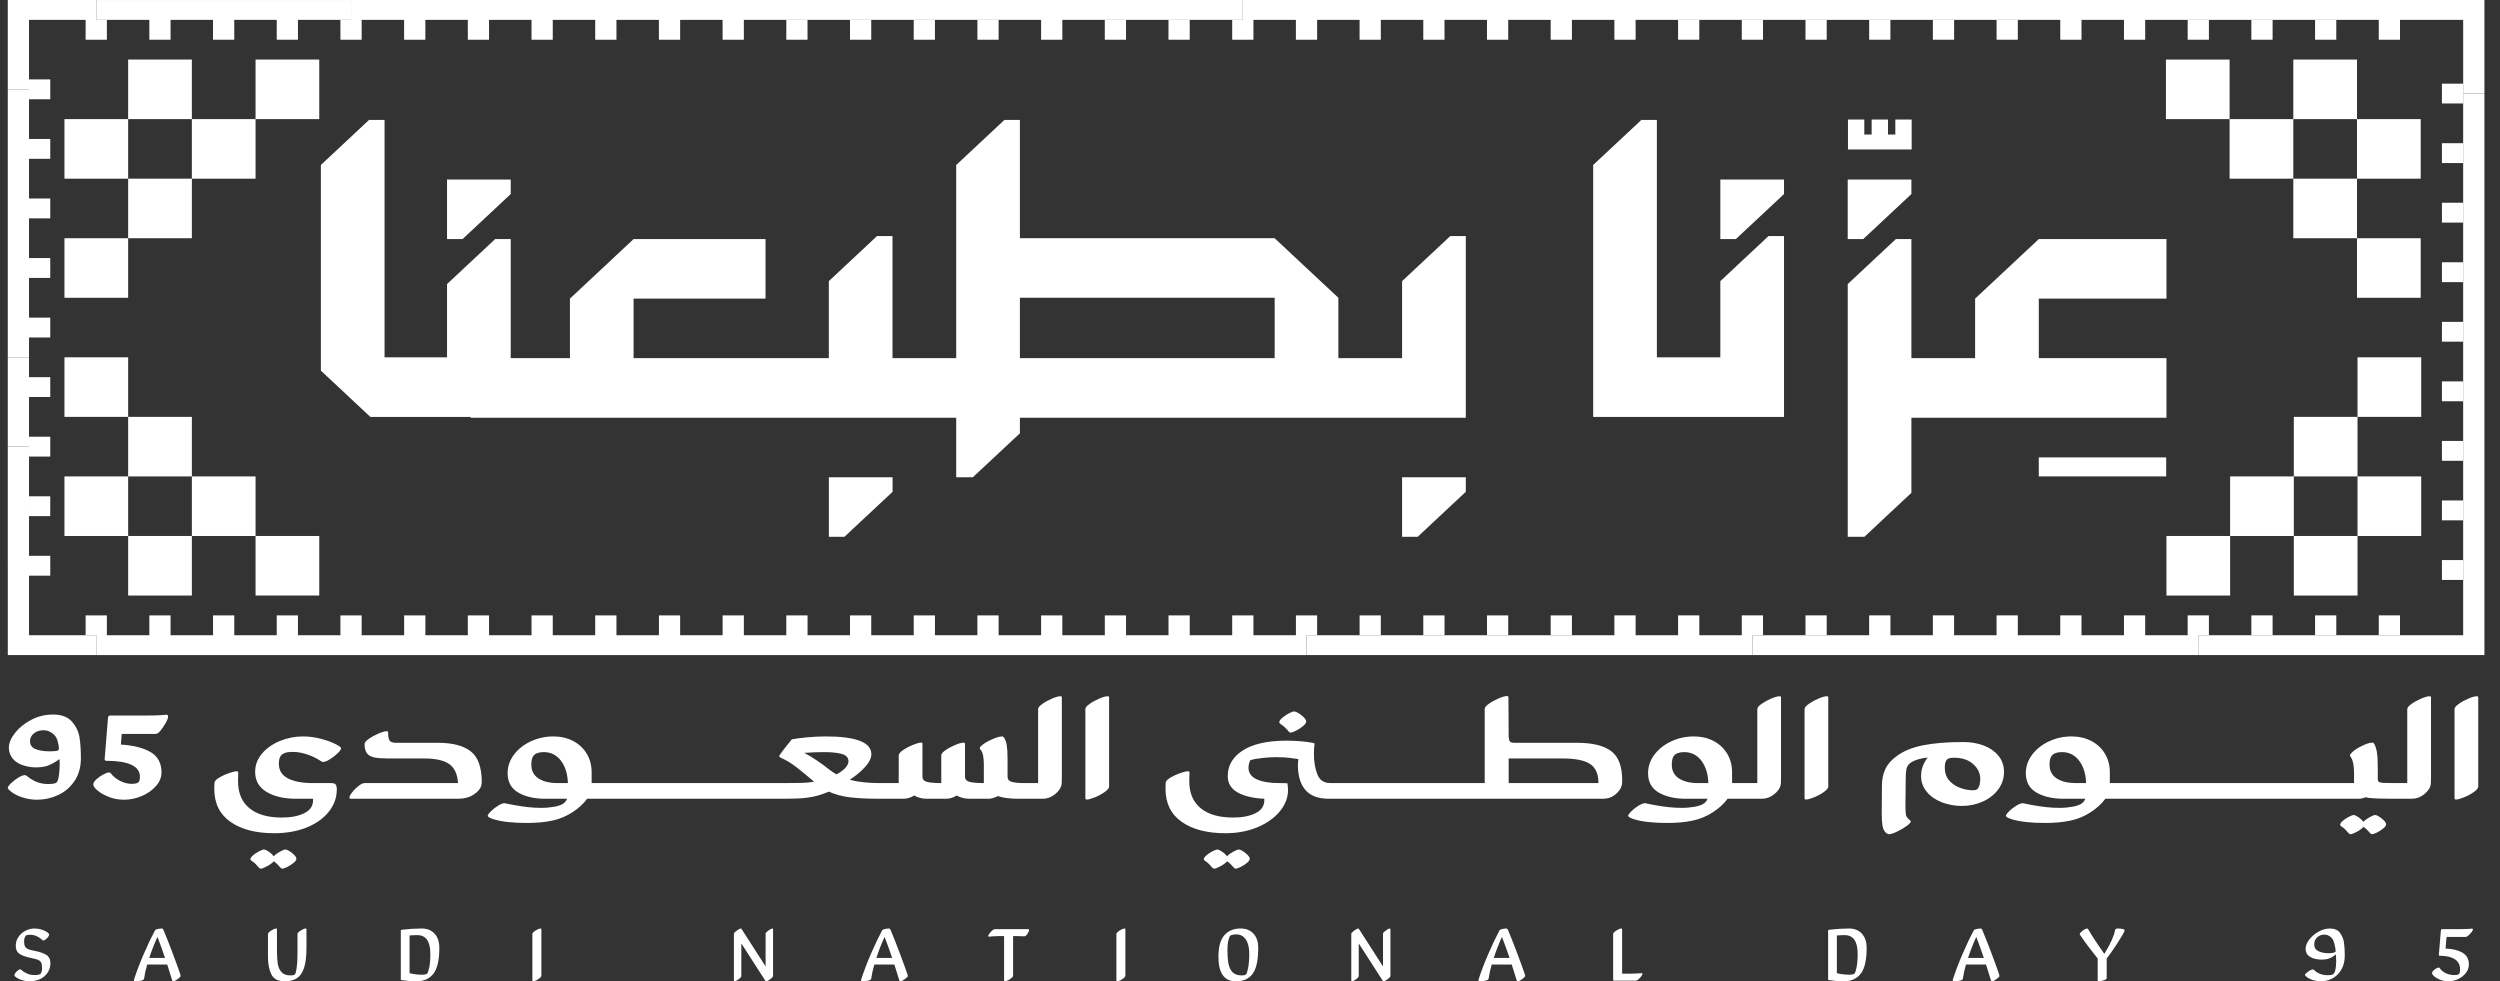
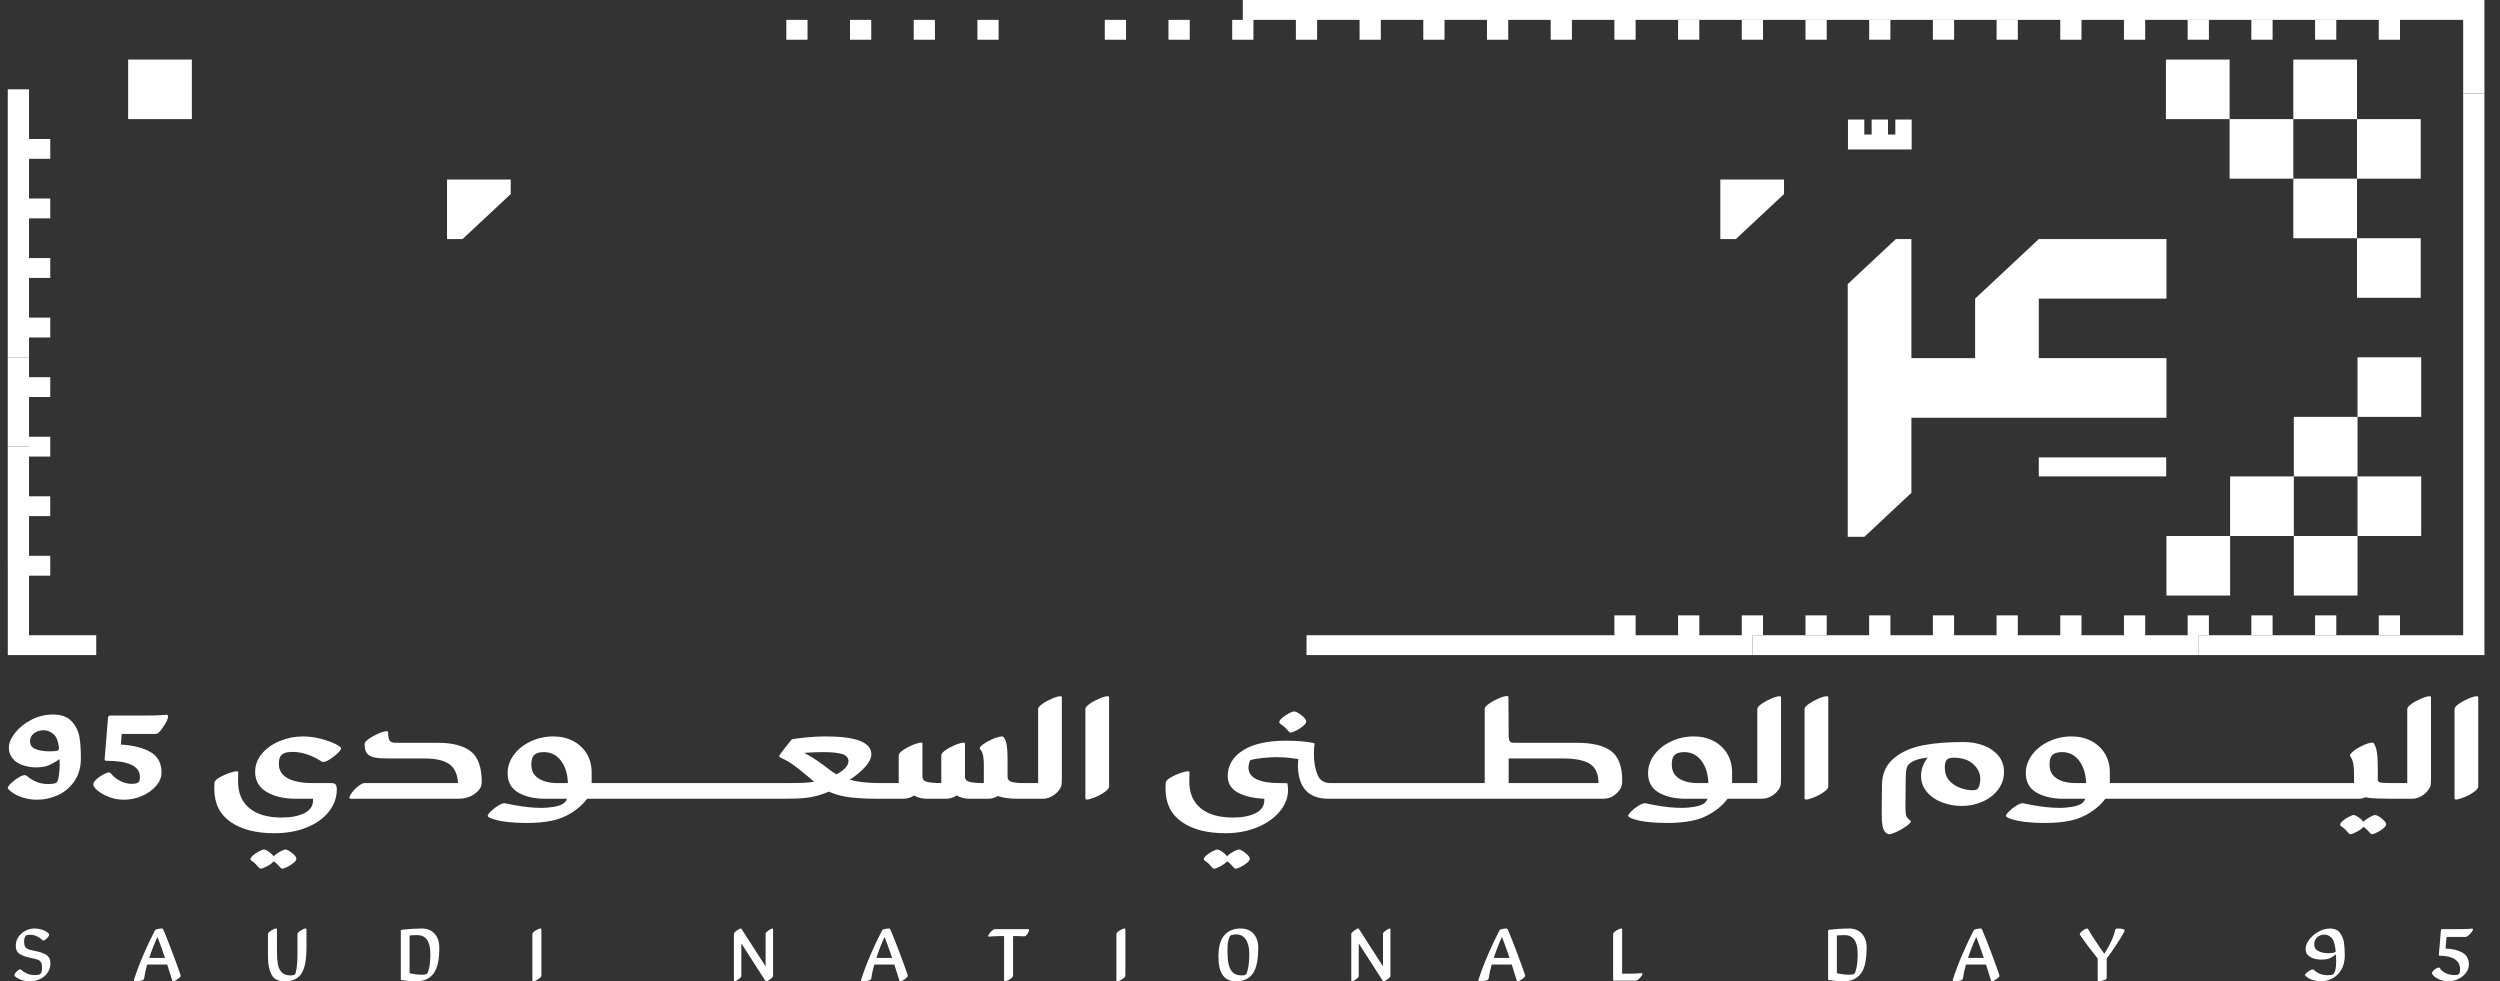
<svg xmlns="http://www.w3.org/2000/svg" width="107" height="42" viewBox="0 0 107 42" fill="none">
  <rect x="0" y="0" width="107" height="42" fill="#333333" stroke="none" />
-   <path d="M13.664 22.94H10.938V25.488H13.664V22.94ZM8.212 20.391V17.842H5.485V20.391H8.212V22.94H10.938V20.391H8.212ZM8.212 22.94H5.485V25.489H8.212V22.94ZM2.759 17.842H5.485V15.293H2.759V17.842ZM5.485 20.391H2.759V22.94H5.485V20.391ZM2.759 12.745H5.485V10.196H2.759V12.745ZM8.212 7.647H10.938V5.098H8.211V7.647H5.485V10.196H8.212V7.647ZM2.759 7.647H5.485V5.098H2.759V7.647ZM10.938 5.098H13.664V2.549H10.938V5.098Z" fill="white" />
  <path d="M5.485 5.098H8.211V2.549H5.485V5.098ZM92.702 5.098H95.427V2.55H92.702V5.098ZM98.154 10.196H100.88V7.647H98.154V5.098H95.427V7.647H98.154V10.196ZM98.154 5.098H100.88V2.549H98.154V5.098ZM100.88 12.745H103.606V10.196H100.88V12.745ZM103.606 5.098H100.88V7.647H103.606V5.098ZM103.628 15.293H100.902V17.842H103.628V15.293ZM98.176 20.391H95.449V22.94H98.176V20.391H100.902V17.842H98.176V20.391ZM103.628 20.391H100.902V22.94H103.628V20.391ZM95.449 22.94H92.724V25.489H95.449V22.94ZM100.902 22.94H98.176V25.489H100.902V22.94ZM102.72 27.188V26.338H101.811V27.188H102.72ZM99.993 27.188V26.338H99.085V27.188H99.993ZM97.267 27.188V26.338H96.358V27.188H97.267ZM92.723 27.188H75.003V28.037H94.086V27.188H92.723ZM94.541 27.188V26.338H93.632V27.188H94.541ZM91.814 27.188V26.338H90.906V27.188H91.814ZM89.088 27.188V26.338H88.179V27.188H89.088ZM86.362 27.188V26.338H85.453V27.188H86.362ZM83.635 27.188V26.338H82.727V27.188H83.635ZM80 27.188H80.91V26.338H80V27.188Z" fill="white" />
  <path d="M78.183 26.338H77.275V27.188H78.183V26.338ZM73.639 27.188H55.919V28.037H75.003V27.188H73.639ZM75.457 27.188V26.338H74.548V27.188H75.457ZM72.731 27.188V26.338H71.822V27.188H72.731ZM70.004 27.188V26.338H69.096V27.188H70.004Z" fill="white" />
-   <path d="M67.278 26.339H66.369V27.188H67.278V26.339ZM64.552 26.339H63.644V27.188H64.552V26.339ZM61.826 27.188V26.339H60.917V27.188H61.826ZM58.191 27.188H59.099V26.339H58.191V27.188ZM54.555 27.188H36.835V28.038H55.919V27.188H54.555ZM56.373 27.188V26.339H55.465V27.188H56.373ZM53.647 27.188V26.339H52.738V27.188H53.647ZM50.921 27.188V26.339H50.012V27.188H50.921ZM48.194 27.188V26.339H47.286V27.188H48.194ZM45.468 27.188V26.339H44.559V27.188H45.468ZM41.833 27.188H42.741V26.339H41.833V27.188ZM40.016 27.188V26.339H39.107V27.188H40.016ZM35.472 27.188H17.751V28.038H36.835V27.188H35.472ZM37.289 27.188V26.339H36.38V27.188H37.289ZM34.563 27.188V26.339H33.654V27.188H34.563ZM30.928 27.188H31.837V26.339H30.928V27.188ZM29.11 27.188V26.339H28.202V27.188H29.11ZM26.384 27.188V26.339H25.475V27.188H26.384ZM23.658 27.188V26.339H22.749V27.188H23.658ZM20.023 27.188H20.931V26.339H20.023V27.188ZM16.388 27.188H4.12V28.038H17.751V27.188H16.388ZM18.206 27.188V26.339H17.297V27.188H18.206ZM15.479 27.188V26.339H14.57V27.188H15.479ZM12.752 27.188V26.339H11.844V27.188H12.752ZM10.027 27.188V26.339H9.118V27.188H10.027ZM7.3 27.188V26.339H6.392V27.188H7.3ZM4.574 27.188V26.339H3.665V27.188H4.574ZM6.846 0.85H15.024V0.001H4.12V0.85H6.846ZM6.392 1.7H7.3V0.85H6.392V1.7ZM9.117 0.85V1.7H10.026V0.85H9.117ZM11.844 1.7H12.752V0.85H11.844V1.7Z" fill="white" />
-   <path d="M16.387 0.85H34.108V0.001H15.024V0.85H16.387ZM15.479 0.85H14.57V1.7H15.479V0.85ZM17.296 1.7H18.205V0.85H17.296V1.7ZM20.023 1.7H20.931V0.85H20.023V1.7ZM22.749 1.7H23.658V0.85H22.749V1.7ZM26.384 0.85H25.475V1.7H26.384V0.85ZM28.201 0.85V1.7H29.11V0.85H28.201ZM30.927 1.7H31.837V0.85H30.927V1.7ZM35.472 0.85H44.559V1.7H45.468V0.85H53.192L53.193 0.001H34.108V0.85H35.472Z" fill="white" />
  <path d="M33.654 1.7H34.562V0.85H33.654V1.7ZM36.38 1.7H37.289V0.85H36.38V1.7ZM39.107 1.7H40.015V0.85H39.107V1.7ZM41.833 1.7H42.741V0.85H41.833V1.7ZM48.194 1.7V0.85H47.285V1.7H48.194ZM50.011 1.7H50.92V0.85H50.011V1.7ZM54.555 0.85H72.276V0.001H53.192V0.85H54.555ZM52.738 1.7H53.647V0.85H52.738V1.7ZM55.464 1.7H56.373V0.85H55.464V1.7ZM59.099 0.85H58.19V1.7H59.099V0.85ZM60.917 1.7H61.825V0.85H60.917V1.7ZM64.552 0.85H63.643V1.7H64.552V0.85ZM67.278 0.85H66.369V1.7H67.278V0.85ZM69.096 1.7H70.004V0.85H69.096V1.7ZM73.639 0.85H88.634H88.179V1.7H89.088V0.85H90.906V1.7H91.814V0.85H102.265H101.811V1.7H102.72V0.851H105.424V4.004H106.333V0L106.332 0.001H91.36V0.85H91.36L91.36 0.001H72.276V0.85H73.639Z" fill="white" />
  <path d="M71.822 0.85V1.7H72.73V0.85H71.822ZM74.548 1.7H75.457V0.85H74.548V1.7ZM78.183 0.85H77.275V1.7H78.183V0.85ZM80.909 0.85H80.001V1.7H80.909V0.85ZM82.727 0.85V1.7H83.636V0.85H82.727ZM86.362 0.85H85.454V1.7H86.362V0.85ZM94.541 1.7V0.85H93.632V1.7H94.541ZM96.358 1.7H97.267V0.85H96.358V1.7ZM99.085 1.7H99.993V0.85H99.085V1.7ZM0.334 27.188V28.037H4.119V27.188H1.242H1.242V24.639H2.151V23.789H1.242V24.213V19.116H0.333V24.214H0.334V27.188Z" fill="white" />
  <path d="M1.242 22.09H2.15V21.241H1.242V22.09ZM2.151 18.692H1.242V19.541H2.151V18.692ZM1.242 16.568V15.293H0.333V19.116H1.242V16.568ZM2.151 16.143H1.242V16.992H2.151V16.143Z" fill="white" />
  <path d="M1.242 14.019V3.823H0.333V15.293H1.242V14.019ZM2.151 13.594H1.242V14.444H2.151V13.594ZM2.151 11.045H1.242V11.895H2.151V11.045ZM2.151 8.496H1.242V9.346H2.151V8.496ZM2.151 5.948H1.242V6.797H2.151V5.948Z" fill="white" />
-   <path d="M0.333 3.822H1.242V4.248H2.151V3.399H1.242V0.851H3.665V1.7H4.574V0.85H4.12V0.001H0.334L0.333 0V3.822ZM105.424 3.58H104.515V4.429H105.424V3.58ZM105.424 6.128H104.515V6.978H105.424V6.128ZM105.424 8.677H104.515V9.527H105.424V8.677ZM105.424 11.226H104.515V12.076H105.424V11.226ZM105.424 13.775H104.515V14.624H105.424V13.775ZM105.424 16.324H104.515V17.173H105.424V16.324ZM105.424 18.873H104.515V19.722H105.424V18.873ZM105.424 21.421H104.515V22.271H105.424V21.421Z" fill="white" />
  <path d="M106.333 24.395V4.004H105.424V24.395H105.424V27.188H94.086V28.037H106.332V28.037H106.333V24.395Z" fill="white" />
-   <path d="M104.515 24.82H105.423V23.97H104.515V24.82ZM43.652 12.744H54.556V15.329H43.652V12.744ZM62.736 10.105H62.071C61.266 10.858 60.815 11.28 60.009 12.033V15.329H57.282V12.745C56.217 11.75 55.621 11.191 54.556 10.198V10.196H43.652V5.134H42.987C42.182 5.886 41.731 6.308 40.926 7.061V15.329H38.199V10.105H37.534C36.73 10.857 36.278 11.28 35.474 12.032V15.329H32.765V15.329H27.118V12.78H32.765V10.232H27.118C26.054 11.227 25.457 11.786 24.393 12.781V15.329H21.859V10.231H21.193C20.389 10.984 19.938 11.406 19.133 12.158V15.295H16.459V5.134H15.794C14.989 5.887 14.537 6.308 13.733 7.061V15.863C14.561 16.636 15.025 17.07 15.852 17.844H20.137V17.878H40.926V20.426H41.639C42.425 19.692 42.866 19.28 43.652 18.545V17.878H62.736V10.105ZM76.356 10.105H75.691L73.63 12.032V15.295H70.914V5.134H70.249C69.445 5.887 68.993 6.308 68.188 7.061V17.844H76.356V10.105ZM79.082 10.232H79.747C80.552 9.48 81.003 9.059 81.808 8.305V7.683H79.082V10.232ZM62.736 21.049V20.427H60.009V22.976H60.675C61.48 22.224 61.931 21.802 62.736 21.049ZM38.202 21.049V20.427H35.476V22.976H36.141C36.946 22.224 37.398 21.802 38.202 21.049Z" fill="white" />
  <path d="M76.356 7.683H73.63V10.232H74.295C75.1 9.48 75.552 9.059 76.356 8.305V7.683ZM92.725 15.329H87.261V12.78H92.725V10.231H87.261V10.232C86.196 11.227 85.599 11.786 84.535 12.781V15.329H81.808V10.231H81.144C80.339 10.984 79.887 11.406 79.083 12.158V22.976H79.795C80.581 22.24 81.022 21.828 81.808 21.093V17.878H92.725V15.329ZM19.133 10.231H19.798C20.603 9.479 21.054 9.057 21.859 8.305V7.683H19.133V10.231Z" fill="white" />
  <path d="M92.713 19.577H87.26V20.39H92.713V19.577ZM79.093 5.117V6.396H81.819V5.117H81.12V5.757H80.806V5.117H80.106V5.757H79.792V5.117H79.093ZM2.474 32.124C2.425 32.146 2.306 32.157 2.118 32.157C1.879 32.157 1.681 32.125 1.523 32.061C1.364 31.998 1.285 31.886 1.285 31.726C1.285 31.588 1.341 31.475 1.454 31.386C1.567 31.298 1.706 31.254 1.871 31.254C2.005 31.254 2.133 31.3 2.254 31.394C2.352 31.466 2.421 31.567 2.461 31.697C2.5 31.827 2.52 31.944 2.52 32.049C2.52 32.083 2.505 32.107 2.474 32.124ZM3.078 30.885C2.901 30.683 2.63 30.582 2.264 30.582C1.935 30.582 1.625 30.658 1.335 30.81C1.045 30.962 0.814 31.15 0.639 31.373C0.466 31.598 0.379 31.806 0.379 32C0.379 32.121 0.406 32.234 0.461 32.339C0.516 32.444 0.592 32.533 0.69 32.604C0.794 32.682 0.923 32.741 1.079 32.782C1.234 32.824 1.395 32.845 1.559 32.845C1.681 32.845 1.809 32.831 1.943 32.803C2.017 32.787 2.11 32.749 2.222 32.691C2.335 32.633 2.443 32.566 2.547 32.488C2.559 32.626 2.559 32.775 2.547 32.936C2.529 33.234 2.489 33.416 2.429 33.483C2.386 33.532 2.26 33.557 2.053 33.557C1.724 33.557 1.422 33.441 1.147 33.209C1.123 33.187 1.095 33.176 1.065 33.176C0.992 33.176 0.897 33.212 0.782 33.284C0.665 33.356 0.562 33.436 0.471 33.524C0.379 33.613 0.333 33.679 0.333 33.723C0.333 33.756 0.376 33.806 0.461 33.872C0.601 33.983 0.772 34.07 0.974 34.134C1.175 34.197 1.376 34.228 1.577 34.228C1.895 34.228 2.197 34.162 2.483 34.03C2.77 33.897 3.005 33.697 3.188 33.429C3.371 33.161 3.462 32.833 3.462 32.447C3.462 32.11 3.443 31.816 3.403 31.564C3.363 31.313 3.255 31.086 3.078 30.885ZM6.674 33.644C6.833 33.465 6.912 33.27 6.912 33.06C6.912 32.662 6.757 32.372 6.446 32.19C6.134 32.008 5.71 31.9 5.173 31.867L5.21 31.411H6.656C6.723 31.411 6.791 31.369 6.862 31.282C6.932 31.197 7.009 31.082 7.095 30.939C7.162 30.817 7.195 30.726 7.195 30.665C7.195 30.615 7.171 30.59 7.123 30.59C7.067 30.596 6.976 30.603 6.848 30.611C6.72 30.619 6.561 30.624 6.372 30.624H4.735C4.667 30.624 4.63 30.651 4.624 30.706L4.478 32.496C4.478 32.541 4.502 32.562 4.551 32.562C5.021 32.562 5.377 32.619 5.622 32.733C5.865 32.846 5.988 33.016 5.988 33.242C5.988 33.375 5.964 33.458 5.915 33.491C5.853 33.53 5.762 33.549 5.64 33.549C5.47 33.549 5.301 33.506 5.137 33.421C4.972 33.335 4.844 33.232 4.753 33.11C4.728 33.077 4.698 33.06 4.661 33.06C4.612 33.06 4.533 33.089 4.423 33.147C4.313 33.205 4.214 33.274 4.126 33.355C4.038 33.434 3.993 33.508 3.993 33.574C3.993 33.646 4.056 33.734 4.18 33.839C4.305 33.944 4.469 34.035 4.67 34.112C4.871 34.19 5.082 34.228 5.301 34.228C5.564 34.228 5.819 34.176 6.066 34.071C6.313 33.966 6.515 33.824 6.674 33.644ZM11.881 37.001C11.929 37.053 11.969 37.096 11.999 37.129C12.03 37.162 12.054 37.179 12.072 37.179C12.122 37.179 12.196 37.154 12.296 37.105C12.397 37.055 12.488 36.997 12.567 36.93C12.646 36.864 12.686 36.806 12.686 36.756C12.686 36.69 12.623 36.607 12.498 36.508C12.373 36.408 12.277 36.359 12.21 36.359C12.167 36.359 12.09 36.39 11.977 36.454C11.863 36.517 11.777 36.582 11.716 36.648C11.667 36.582 11.597 36.517 11.505 36.454C11.414 36.39 11.344 36.359 11.295 36.359C11.258 36.359 11.191 36.383 11.094 36.433C10.996 36.483 10.909 36.541 10.832 36.607C10.756 36.673 10.718 36.731 10.718 36.781C10.718 36.797 10.737 36.82 10.773 36.847C10.847 36.892 10.907 36.941 10.957 36.997C11.005 37.051 11.045 37.096 11.075 37.129C11.105 37.162 11.133 37.179 11.158 37.179C11.212 37.179 11.304 37.145 11.432 37.075C11.56 37.006 11.655 36.935 11.716 36.864C11.777 36.902 11.831 36.948 11.881 37.001ZM14.525 31.942C14.36 31.831 14.13 31.733 13.834 31.647C13.538 31.561 13.25 31.519 12.97 31.519C12.628 31.519 12.298 31.584 11.981 31.714C11.664 31.843 11.407 32.025 11.212 32.256C11.017 32.488 10.92 32.748 10.92 33.035C10.92 33.411 11.083 33.697 11.409 33.893C11.735 34.089 12.155 34.187 12.667 34.187H13.399V34.253C13.399 34.497 13.274 34.68 13.024 34.804C12.774 34.929 12.453 34.991 12.063 34.991C11.459 34.991 10.996 34.857 10.673 34.589C10.349 34.321 10.188 33.938 10.188 33.441L10.197 33.077C10.197 33.032 10.179 33.011 10.142 33.011C10.063 33.011 9.948 33.037 9.799 33.089C9.649 33.142 9.513 33.204 9.392 33.275C9.27 33.348 9.2 33.416 9.181 33.483C9.175 33.516 9.172 33.61 9.172 33.765C9.172 34.383 9.404 34.855 9.867 35.177C10.331 35.501 10.953 35.662 11.734 35.662C12.252 35.662 12.714 35.581 13.12 35.418C13.526 35.255 13.843 35.03 14.072 34.742C14.301 34.455 14.415 34.135 14.415 33.781C14.415 33.693 14.399 33.627 14.369 33.582C14.339 33.538 14.275 33.516 14.177 33.516H13.39C12.933 33.516 12.576 33.448 12.319 33.313C12.063 33.177 11.935 32.969 11.935 32.687C11.935 32.477 11.99 32.339 12.1 32.273C12.161 32.234 12.226 32.209 12.296 32.198C12.367 32.187 12.451 32.182 12.548 32.182C12.725 32.182 12.92 32.216 13.134 32.285C13.347 32.354 13.555 32.455 13.756 32.588C13.787 32.604 13.811 32.612 13.829 32.612C13.903 32.612 14 32.574 14.122 32.496C14.244 32.419 14.354 32.334 14.452 32.24C14.549 32.146 14.598 32.074 14.598 32.025C14.598 32.002 14.574 31.975 14.525 31.942ZM20.152 32.161C19.841 31.915 19.371 31.792 18.743 31.792H16.95C16.815 31.792 16.725 31.762 16.679 31.701C16.634 31.64 16.611 31.521 16.611 31.345C16.611 31.312 16.593 31.295 16.556 31.295C16.476 31.295 16.36 31.328 16.204 31.394C16.049 31.461 15.91 31.536 15.787 31.623C15.665 31.708 15.604 31.781 15.604 31.842C15.604 32.019 15.638 32.151 15.705 32.24C15.772 32.328 15.878 32.388 16.021 32.418C16.164 32.448 16.367 32.463 16.629 32.463H18.175C18.645 32.463 18.995 32.542 19.223 32.7C19.452 32.857 19.579 33.129 19.603 33.516H15.604C15.537 33.516 15.452 33.556 15.348 33.636C15.245 33.716 15.153 33.807 15.074 33.91C14.994 34.012 14.955 34.09 14.955 34.146C14.955 34.173 14.979 34.187 15.028 34.187H19.603C19.865 34.187 20.088 34.128 20.271 34.009C20.454 33.89 20.564 33.759 20.6 33.615C20.613 33.566 20.618 33.516 20.618 33.466C20.618 32.842 20.463 32.407 20.152 32.161ZM35.803 33.143C35.675 33.071 35.553 32.988 35.437 32.895C35.321 32.8 35.17 32.69 34.984 32.562C34.798 32.436 34.611 32.322 34.422 32.223C34.726 32.201 34.998 32.19 35.236 32.19C35.583 32.19 35.849 32.216 36.032 32.269C36.215 32.321 36.309 32.425 36.316 32.579C36.309 32.773 36.138 32.961 35.803 33.143ZM23.867 33.516C23.525 33.516 23.253 33.45 23.048 33.317C22.843 33.184 22.741 32.988 22.741 32.729C22.741 32.552 22.772 32.425 22.833 32.347C22.918 32.242 23.064 32.19 23.272 32.19C23.577 32.19 23.823 32.313 24.009 32.559C24.195 32.805 24.294 33.124 24.306 33.516H23.867ZM45.383 29.799C45.304 29.799 45.186 29.832 45.031 29.898C44.875 29.964 44.736 30.04 44.615 30.126C44.493 30.212 44.432 30.285 44.432 30.346V33.516H43.8C43.599 33.516 43.436 33.499 43.311 33.466C43.185 33.433 43.123 33.358 43.123 33.242V32.455C43.123 32.217 43.111 32.027 43.087 31.884C43.062 31.74 43.019 31.629 42.958 31.552C42.94 31.53 42.918 31.519 42.894 31.519C42.785 31.519 42.627 31.566 42.423 31.659C42.219 31.754 42.068 31.85 41.97 31.95C41.946 31.971 41.934 31.996 41.934 32.024C41.934 32.041 41.937 32.052 41.943 32.058C42.01 32.129 42.054 32.219 42.075 32.327C42.096 32.435 42.108 32.56 42.108 32.704V33.516C41.839 33.516 41.638 33.499 41.504 33.466C41.37 33.433 41.302 33.358 41.302 33.242V31.834C41.302 31.8 41.284 31.784 41.247 31.784C41.168 31.784 41.05 31.816 40.895 31.879C40.739 31.943 40.599 32.017 40.474 32.103C40.349 32.189 40.287 32.264 40.287 32.331V33.516C40.018 33.516 39.817 33.499 39.682 33.466C39.548 33.433 39.481 33.358 39.481 33.242V31.834C39.481 31.8 39.463 31.784 39.427 31.784C39.347 31.784 39.23 31.816 39.074 31.879C38.919 31.943 38.779 32.017 38.653 32.103C38.528 32.189 38.465 32.264 38.465 32.331V33.516H37.652C37.145 33.516 36.718 33.469 36.37 33.375C36.651 33.187 36.875 32.998 37.043 32.807C37.211 32.617 37.294 32.441 37.294 32.281C37.294 31.773 36.642 31.519 35.336 31.519C35.068 31.519 34.795 31.533 34.518 31.56C34.24 31.588 34.031 31.616 33.891 31.643C33.83 31.715 33.749 31.814 33.649 31.942C33.548 32.068 33.458 32.19 33.378 32.306C33.36 32.328 33.351 32.35 33.351 32.372C33.351 32.389 33.372 32.408 33.415 32.43C33.629 32.525 33.833 32.644 34.028 32.791C34.223 32.937 34.442 33.116 34.687 33.325L34.842 33.458C34.677 33.486 34.508 33.502 34.334 33.508C34.161 33.513 33.921 33.516 33.616 33.516H25.322V33.052C25.322 32.759 25.253 32.496 25.116 32.264C24.978 32.033 24.785 31.85 24.535 31.717C24.285 31.585 24.001 31.519 23.684 31.519C23.342 31.519 23.02 31.589 22.718 31.73C22.417 31.871 22.176 32.061 21.995 32.302C21.816 32.542 21.726 32.806 21.726 33.093C21.726 33.469 21.878 33.745 22.183 33.922C22.488 34.099 22.875 34.187 23.345 34.187H24.269C24.251 34.253 24.205 34.317 24.132 34.378C24.046 34.444 23.913 34.494 23.73 34.527C23.546 34.56 23.357 34.577 23.163 34.577C22.821 34.577 22.443 34.538 22.028 34.461C21.918 34.444 21.823 34.426 21.744 34.407C21.665 34.388 21.613 34.378 21.588 34.378C21.521 34.378 21.43 34.414 21.314 34.486C21.198 34.557 21.096 34.637 21.008 34.726C20.919 34.814 20.875 34.878 20.875 34.916C20.875 34.961 20.96 35.011 21.131 35.065C21.473 35.17 21.945 35.223 22.55 35.223C22.957 35.223 23.319 35.19 23.634 35.123C23.948 35.057 24.239 34.936 24.508 34.759C24.763 34.593 24.971 34.403 25.129 34.187H33.122C33.586 34.187 33.929 34.183 34.151 34.175C34.374 34.167 34.594 34.14 34.81 34.096C35.027 34.052 35.248 33.98 35.474 33.881C35.754 34.008 36.064 34.09 36.403 34.129C36.741 34.168 37.157 34.187 37.652 34.187H38.658C38.829 34.187 38.984 34.14 39.124 34.046C39.283 34.14 39.469 34.187 39.682 34.187H40.479C40.65 34.187 40.805 34.14 40.946 34.046C41.104 34.14 41.29 34.187 41.504 34.187H42.3C42.428 34.187 42.565 34.148 42.711 34.071C42.918 34.148 43.215 34.187 43.599 34.187H44.623C44.812 34.187 44.985 34.127 45.141 34.005C45.296 33.883 45.392 33.754 45.429 33.615C45.441 33.566 45.447 33.45 45.447 33.267V29.848C45.447 29.815 45.426 29.799 45.383 29.799ZM47.405 29.799C47.326 29.799 47.208 29.832 47.053 29.898C46.897 29.964 46.758 30.04 46.637 30.126C46.515 30.212 46.454 30.285 46.454 30.346V34.162C46.454 34.201 46.475 34.22 46.518 34.22C46.591 34.22 46.705 34.188 46.861 34.125C47.017 34.062 47.156 33.986 47.282 33.897C47.407 33.809 47.469 33.732 47.469 33.665V29.848C47.469 29.815 47.448 29.799 47.405 29.799ZM52.52 36.864C52.581 36.902 52.636 36.948 52.685 37.001C52.733 37.053 52.774 37.096 52.804 37.13C52.834 37.163 52.859 37.179 52.877 37.179C52.926 37.179 53.001 37.154 53.101 37.105C53.202 37.055 53.292 36.997 53.371 36.93C53.45 36.864 53.49 36.806 53.49 36.756C53.49 36.69 53.428 36.607 53.302 36.508C53.178 36.408 53.081 36.359 53.015 36.359C52.972 36.359 52.894 36.391 52.781 36.454C52.668 36.517 52.581 36.582 52.52 36.648C52.471 36.582 52.401 36.517 52.31 36.454C52.218 36.391 52.148 36.359 52.099 36.359C52.063 36.359 51.995 36.384 51.898 36.433C51.8 36.483 51.713 36.541 51.637 36.607C51.56 36.673 51.523 36.731 51.523 36.781C51.523 36.797 51.541 36.82 51.578 36.847C51.651 36.892 51.712 36.941 51.761 36.997C51.809 37.051 51.849 37.096 51.88 37.13C51.91 37.163 51.938 37.179 51.962 37.179C52.017 37.179 52.109 37.145 52.236 37.075C52.364 37.006 52.459 36.935 52.52 36.864ZM55.146 31.295C55.17 31.334 55.201 31.353 55.238 31.353C55.286 31.353 55.366 31.326 55.475 31.27C55.586 31.215 55.684 31.15 55.773 31.075C55.861 31.001 55.906 30.936 55.906 30.88C55.906 30.809 55.837 30.719 55.7 30.611C55.563 30.503 55.457 30.45 55.384 30.45C55.341 30.45 55.268 30.477 55.164 30.532C55.061 30.588 54.966 30.651 54.88 30.723C54.796 30.795 54.753 30.859 54.753 30.913C54.753 30.936 54.771 30.961 54.808 30.988C54.887 31.038 54.956 31.092 55.013 31.15C55.072 31.208 55.115 31.256 55.146 31.295ZM64.571 33.516V32.463H66.895C67.431 32.463 67.819 32.542 68.057 32.7C68.295 32.857 68.414 33.129 68.414 33.516H64.571ZM69.411 33.615C69.424 33.571 69.43 33.499 69.43 33.4C69.43 32.798 69.271 32.379 68.954 32.144C68.637 31.91 68.155 31.792 67.508 31.792H64.809C64.718 31.792 64.656 31.774 64.626 31.738C64.596 31.702 64.577 31.626 64.571 31.51L64.561 29.84C64.561 29.807 64.54 29.791 64.498 29.791C64.419 29.791 64.301 29.824 64.146 29.89C63.99 29.956 63.851 30.032 63.729 30.118C63.607 30.203 63.546 30.277 63.546 30.337V33.516H56.939C56.665 33.516 56.479 33.39 56.381 33.139C56.284 32.888 56.235 32.599 56.235 32.273C56.235 32.102 56.244 31.958 56.263 31.842C56.263 31.82 56.25 31.806 56.226 31.8C55.883 31.735 55.492 31.702 55.055 31.701H55.036C54.24 31.704 53.627 31.842 53.197 32.116C52.764 32.392 52.547 32.759 52.547 33.218C52.547 33.527 52.689 33.76 52.973 33.918C53.257 34.075 53.637 34.165 54.112 34.187V34.253C54.112 34.497 53.987 34.68 53.737 34.804C53.487 34.929 53.167 34.991 52.776 34.991C52.173 34.991 51.709 34.857 51.386 34.589C51.062 34.321 50.901 33.939 50.901 33.441L50.91 33.077C50.91 33.032 50.892 33.01 50.855 33.01C50.775 33.01 50.661 33.037 50.512 33.089C50.362 33.142 50.227 33.204 50.105 33.275C49.982 33.348 49.912 33.416 49.894 33.483C49.888 33.516 49.885 33.61 49.885 33.765C49.885 34.383 50.117 34.855 50.581 35.178C51.044 35.501 51.666 35.662 52.447 35.662C52.953 35.662 53.411 35.577 53.82 35.406C54.228 35.234 54.548 35.006 54.78 34.721C55.012 34.437 55.128 34.135 55.128 33.814C55.128 33.737 55.119 33.641 55.101 33.524C55.057 33.519 54.939 33.516 54.744 33.516C54.341 33.516 54.022 33.462 53.788 33.355C53.553 33.247 53.435 33.079 53.435 32.853C53.435 32.765 53.459 32.66 53.509 32.538C53.618 32.499 53.788 32.468 54.016 32.443C54.239 32.418 54.439 32.407 54.618 32.406C54.774 32.407 54.903 32.411 55 32.418C55.115 32.426 55.304 32.45 55.567 32.488L55.549 32.77C55.567 33.715 56.006 34.187 56.867 34.187H68.606C68.814 34.187 68.99 34.127 69.137 34.005C69.284 33.883 69.375 33.754 69.411 33.615ZM72.678 33.516C72.336 33.516 72.063 33.45 71.859 33.317C71.655 33.184 71.553 32.988 71.553 32.729C71.553 32.552 71.583 32.425 71.644 32.347C71.73 32.242 71.876 32.19 72.083 32.19C72.388 32.19 72.633 32.313 72.82 32.559C73.006 32.805 73.105 33.124 73.117 33.516H72.678ZM76.164 29.799C76.085 29.799 75.968 29.832 75.812 29.898C75.656 29.964 75.518 30.04 75.395 30.126C75.273 30.212 75.213 30.285 75.213 30.346V33.516H74.133V33.052C74.133 32.759 74.064 32.496 73.927 32.264C73.79 32.033 73.596 31.85 73.346 31.717C73.096 31.585 72.812 31.519 72.495 31.519C72.153 31.519 71.832 31.589 71.529 31.73C71.228 31.871 70.987 32.061 70.807 32.302C70.627 32.542 70.537 32.806 70.537 33.093C70.537 33.469 70.689 33.745 70.995 33.922C71.299 34.099 71.687 34.187 72.156 34.187H73.081C73.062 34.253 73.017 34.317 72.943 34.378C72.858 34.444 72.724 34.494 72.541 34.527C72.358 34.56 72.169 34.577 71.973 34.577C71.632 34.577 71.254 34.538 70.839 34.461C70.729 34.444 70.635 34.426 70.555 34.407C70.476 34.388 70.424 34.378 70.4 34.378C70.332 34.378 70.241 34.414 70.125 34.486C70.009 34.557 69.907 34.637 69.818 34.726C69.73 34.814 69.686 34.878 69.686 34.916C69.686 34.961 69.772 35.011 69.942 35.065C70.284 35.17 70.756 35.223 71.36 35.223C71.769 35.223 72.13 35.19 72.445 35.123C72.759 35.057 73.05 34.936 73.319 34.759C73.575 34.593 73.782 34.403 73.941 34.187H75.405C75.594 34.187 75.766 34.127 75.921 34.005C76.077 33.883 76.173 33.754 76.21 33.615C76.222 33.566 76.228 33.45 76.228 33.267V29.848C76.228 29.815 76.207 29.799 76.164 29.799ZM78.25 29.848C78.25 29.815 78.229 29.799 78.186 29.799C78.107 29.799 77.99 29.832 77.834 29.898C77.679 29.964 77.54 30.04 77.418 30.126C77.295 30.212 77.235 30.285 77.235 30.346V34.162C77.235 34.201 77.256 34.22 77.299 34.22C77.371 34.22 77.486 34.188 77.642 34.125C77.797 34.062 77.938 33.986 78.062 33.897C78.187 33.809 78.25 33.732 78.25 33.665V29.848ZM84.724 33.595C84.703 33.675 84.671 33.734 84.628 33.773C84.591 33.806 84.527 33.823 84.436 33.823C84.265 33.823 84.086 33.79 83.901 33.723C83.715 33.657 83.558 33.552 83.429 33.408C83.301 33.265 83.237 33.079 83.237 32.853C83.237 32.665 83.276 32.544 83.356 32.488C83.411 32.45 83.499 32.43 83.622 32.43C83.975 32.43 84.253 32.521 84.454 32.704C84.655 32.886 84.756 33.099 84.756 33.342C84.756 33.43 84.745 33.514 84.724 33.595ZM84.902 31.908C84.64 31.809 84.35 31.759 84.033 31.759C83.35 31.759 82.772 31.806 82.299 31.9C81.826 31.994 81.441 32.157 81.141 32.389C80.922 32.554 80.768 32.74 80.68 32.944C80.591 33.149 80.547 33.372 80.547 33.615L80.538 34.834C80.538 35.038 80.548 35.205 80.57 35.335C80.591 35.465 80.638 35.565 80.712 35.638C80.76 35.681 80.806 35.704 80.849 35.704C80.922 35.704 81.035 35.668 81.188 35.596C81.34 35.524 81.477 35.444 81.6 35.356C81.721 35.267 81.782 35.201 81.782 35.157C81.782 35.146 81.772 35.13 81.75 35.111C81.729 35.092 81.706 35.071 81.682 35.049C81.62 34.994 81.584 34.932 81.572 34.863C81.559 34.793 81.553 34.665 81.553 34.477L81.563 33.425C81.563 33.198 81.573 33.03 81.595 32.919C81.616 32.809 81.672 32.721 81.764 32.654C81.88 32.566 82.053 32.499 82.285 32.455L82.505 32.422C82.316 32.67 82.222 32.933 82.222 33.209C82.222 33.469 82.304 33.697 82.469 33.893C82.633 34.089 82.849 34.238 83.118 34.341C83.387 34.443 83.67 34.494 83.969 34.494C84.293 34.494 84.592 34.43 84.87 34.303C85.148 34.176 85.368 34.002 85.529 33.781C85.691 33.56 85.771 33.315 85.771 33.044C85.771 32.773 85.693 32.541 85.534 32.347C85.375 32.154 85.165 32.008 84.902 31.908ZM101.938 35.032C101.813 34.933 101.717 34.883 101.65 34.883C101.607 34.883 101.529 34.915 101.416 34.979C101.303 35.042 101.216 35.107 101.156 35.173C101.107 35.107 101.037 35.042 100.945 34.979C100.854 34.915 100.784 34.883 100.735 34.883C100.698 34.883 100.631 34.908 100.534 34.958C100.436 35.007 100.349 35.065 100.272 35.132C100.196 35.198 100.158 35.256 100.158 35.306C100.158 35.323 100.176 35.344 100.213 35.373C100.286 35.416 100.347 35.466 100.396 35.522C100.445 35.577 100.485 35.621 100.515 35.654C100.546 35.687 100.573 35.704 100.598 35.704C100.652 35.704 100.744 35.669 100.872 35.6C101 35.531 101.094 35.461 101.156 35.389C101.216 35.428 101.271 35.473 101.321 35.526C101.369 35.578 101.409 35.621 101.439 35.654C101.469 35.687 101.494 35.704 101.512 35.704C101.562 35.704 101.636 35.679 101.737 35.629C101.837 35.579 101.927 35.522 102.006 35.455C102.086 35.389 102.126 35.331 102.126 35.281C102.126 35.215 102.063 35.132 101.938 35.032ZM88.846 33.516C88.505 33.516 88.231 33.45 88.027 33.317C87.823 33.184 87.721 32.988 87.721 32.729C87.721 32.552 87.751 32.425 87.812 32.347C87.898 32.242 88.044 32.19 88.251 32.19C88.556 32.19 88.802 32.313 88.988 32.559C89.174 32.805 89.273 33.124 89.285 33.516H88.846ZM103.983 29.799C103.904 29.799 103.786 29.832 103.631 29.898C103.475 29.964 103.336 30.04 103.215 30.126C103.092 30.212 103.031 30.285 103.031 30.346V33.516H102.4C102.247 33.516 102.121 33.513 102.02 33.508C101.919 33.502 101.853 33.488 101.819 33.466C101.785 33.444 101.769 33.403 101.769 33.342V32.853C101.769 32.577 101.757 32.36 101.732 32.202C101.708 32.045 101.665 31.916 101.604 31.817C101.586 31.795 101.564 31.784 101.54 31.784C101.424 31.784 101.263 31.837 101.055 31.942C100.848 32.046 100.701 32.151 100.616 32.256C100.592 32.279 100.58 32.303 100.58 32.331C100.58 32.347 100.582 32.358 100.588 32.364C100.698 32.502 100.753 32.745 100.753 33.093V33.516H90.301V33.052C90.301 32.759 90.232 32.496 90.095 32.264C89.958 32.033 89.764 31.85 89.514 31.717C89.264 31.585 88.98 31.519 88.663 31.519C88.322 31.519 88 31.589 87.697 31.73C87.396 31.871 87.155 32.061 86.975 32.302C86.795 32.542 86.705 32.806 86.705 33.093C86.705 33.469 86.858 33.745 87.163 33.922C87.467 34.099 87.855 34.187 88.324 34.187H89.249C89.23 34.253 89.185 34.317 89.111 34.378C89.026 34.444 88.892 34.494 88.709 34.527C88.526 34.56 88.336 34.577 88.141 34.577C87.8 34.577 87.422 34.538 87.007 34.461C86.897 34.444 86.802 34.426 86.723 34.407C86.644 34.388 86.592 34.378 86.568 34.378C86.5 34.378 86.409 34.414 86.293 34.486C86.177 34.557 86.075 34.637 85.986 34.726C85.898 34.814 85.854 34.878 85.854 34.916C85.854 34.961 85.94 35.011 86.11 35.065C86.452 35.17 86.924 35.223 87.528 35.223C87.937 35.223 88.298 35.19 88.613 35.123C88.927 35.057 89.218 34.936 89.487 34.759C89.743 34.593 89.95 34.403 90.109 34.187H100.945C101.043 34.187 101.146 34.165 101.257 34.121L101.357 34.146C101.564 34.173 101.912 34.187 102.4 34.187H103.223C103.413 34.187 103.585 34.127 103.741 34.005C103.896 33.883 103.992 33.754 104.028 33.615C104.041 33.566 104.047 33.45 104.047 33.267V29.848C104.047 29.815 104.026 29.799 103.983 29.799ZM106.005 29.799C105.926 29.799 105.808 29.832 105.653 29.898C105.497 29.964 105.358 30.04 105.237 30.126C105.115 30.212 105.054 30.285 105.054 30.346V34.162C105.054 34.201 105.075 34.22 105.118 34.22C105.191 34.22 105.305 34.188 105.461 34.125C105.617 34.062 105.756 33.986 105.882 33.897C106.007 33.809 106.069 33.732 106.069 33.665V29.848C106.069 29.815 106.048 29.799 106.005 29.799ZM1.984 40.87C1.869 40.795 1.698 40.737 1.471 40.695C1.346 40.672 1.254 40.646 1.193 40.619C1.133 40.591 1.091 40.553 1.067 40.503C1.043 40.453 1.031 40.381 1.031 40.285C1.031 40.233 1.039 40.185 1.053 40.141C1.068 40.096 1.084 40.066 1.103 40.049C1.132 40.021 1.194 40.008 1.29 40.008C1.388 40.008 1.483 40.029 1.575 40.071C1.667 40.114 1.742 40.165 1.8 40.223C1.822 40.243 1.842 40.254 1.86 40.254C1.894 40.254 1.942 40.223 2.006 40.161C2.07 40.1 2.102 40.045 2.102 39.997C2.102 39.969 2.073 39.936 2.015 39.894C1.956 39.853 1.878 39.817 1.781 39.787C1.684 39.755 1.582 39.74 1.476 39.74C1.34 39.74 1.21 39.773 1.086 39.838C0.962 39.903 0.862 39.992 0.787 40.105C0.712 40.218 0.674 40.341 0.674 40.475C0.674 40.639 0.731 40.758 0.844 40.831C0.958 40.905 1.13 40.964 1.36 41.009C1.485 41.032 1.577 41.059 1.638 41.086C1.698 41.114 1.74 41.152 1.764 41.204C1.788 41.255 1.8 41.329 1.8 41.425C1.8 41.487 1.794 41.54 1.781 41.584C1.768 41.629 1.751 41.661 1.729 41.682C1.692 41.716 1.613 41.733 1.493 41.733C1.372 41.733 1.263 41.713 1.166 41.672C1.069 41.63 0.987 41.579 0.921 41.517C0.899 41.497 0.879 41.487 0.861 41.487C0.828 41.487 0.779 41.517 0.715 41.579C0.651 41.64 0.619 41.695 0.619 41.743C0.619 41.771 0.65 41.805 0.713 41.846C0.775 41.887 0.855 41.923 0.955 41.954C1.053 41.985 1.155 42 1.262 42C1.434 42 1.588 41.967 1.724 41.9C1.859 41.833 1.965 41.741 2.042 41.623C2.119 41.504 2.158 41.374 2.158 41.23C2.158 41.066 2.099 40.946 1.984 40.87ZM6.388 40.999C6.49 40.687 6.607 40.387 6.739 40.1C6.856 40.404 6.964 40.704 7.063 40.999H6.388ZM7.36 40.718C7.224 40.361 7.102 40.052 6.992 39.792C6.977 39.757 6.955 39.74 6.926 39.74C6.874 39.74 6.816 39.747 6.75 39.761C6.684 39.775 6.646 39.794 6.635 39.817C6.481 40.105 6.321 40.441 6.154 40.827C5.988 41.212 5.851 41.569 5.745 41.898C5.737 41.914 5.734 41.935 5.734 41.959C5.734 41.986 5.75 42 5.783 42C5.86 42 5.942 41.991 6.028 41.974C6.114 41.958 6.161 41.926 6.168 41.882C6.19 41.711 6.233 41.511 6.299 41.281H7.157L7.366 41.949C7.376 41.983 7.393 42 7.415 42C7.455 42 7.518 41.969 7.605 41.905C7.69 41.842 7.733 41.796 7.733 41.769C7.733 41.759 7.724 41.725 7.706 41.666C7.611 41.392 7.495 41.077 7.36 40.718ZM13.079 39.74C13.031 39.74 12.961 39.769 12.87 39.827C12.778 39.886 12.732 39.935 12.732 39.976V40.819C12.732 41.066 12.72 41.268 12.697 41.428C12.673 41.587 12.648 41.678 12.623 41.702C12.59 41.733 12.527 41.748 12.436 41.748C12.264 41.748 12.136 41.702 12.052 41.61C11.967 41.517 11.913 41.398 11.889 41.253C11.865 41.107 11.854 40.92 11.854 40.69V39.771C11.854 39.75 11.841 39.74 11.815 39.74C11.768 39.74 11.698 39.769 11.607 39.827C11.515 39.886 11.469 39.935 11.469 39.976V40.947C11.469 41.262 11.519 41.517 11.618 41.71C11.716 41.903 11.907 42 12.189 42C12.401 42 12.575 41.956 12.71 41.866C12.846 41.778 12.948 41.629 13.015 41.42C13.083 41.211 13.117 40.925 13.117 40.562V39.771C13.117 39.75 13.104 39.74 13.079 39.74ZM18.372 41.404C18.34 41.555 18.31 41.644 18.281 41.672C18.248 41.702 18.168 41.718 18.039 41.718C17.959 41.718 17.868 41.711 17.768 41.697C17.667 41.684 17.587 41.668 17.529 41.651V40.038C17.639 40.028 17.748 40.023 17.858 40.023C18.232 40.023 18.419 40.29 18.419 40.824C18.419 41.06 18.403 41.254 18.372 41.404ZM18.051 39.74C17.79 39.74 17.509 39.757 17.204 39.792C17.171 39.795 17.155 39.809 17.155 39.833V41.913C17.155 41.926 17.159 41.936 17.166 41.941C17.173 41.946 17.183 41.949 17.193 41.949C17.413 41.983 17.62 42 17.814 42C18.14 42 18.386 41.891 18.553 41.672C18.72 41.453 18.803 41.084 18.803 40.568C18.803 40.31 18.735 40.108 18.6 39.961C18.465 39.814 18.281 39.74 18.051 39.74ZM23.132 39.74C23.084 39.74 23.015 39.769 22.924 39.827C22.831 39.886 22.786 39.935 22.786 39.976V41.964C22.786 41.988 22.799 42 22.824 42C22.85 42 22.892 41.986 22.948 41.959C23.005 41.932 23.056 41.899 23.102 41.861C23.148 41.824 23.171 41.79 23.171 41.759V39.771C23.171 39.75 23.158 39.74 23.132 39.74ZM33.059 39.74C33.026 39.74 32.969 39.769 32.889 39.825C32.808 39.882 32.768 39.927 32.768 39.961V41.363L31.735 39.755C31.731 39.745 31.722 39.74 31.708 39.74C31.674 39.74 31.617 39.77 31.534 39.83C31.452 39.89 31.411 39.937 31.411 39.971V41.959C31.411 41.986 31.42 42 31.438 42C31.471 42 31.528 41.972 31.608 41.916C31.689 41.859 31.729 41.813 31.729 41.78V40.377L32.762 41.985C32.769 41.995 32.779 42 32.79 42C32.823 42 32.88 41.971 32.963 41.911C33.045 41.851 33.087 41.803 33.087 41.769V39.782C33.087 39.754 33.077 39.74 33.059 39.74ZM37.509 40.999C37.611 40.687 37.728 40.387 37.861 40.1C37.977 40.404 38.086 40.704 38.184 40.999H37.509ZM38.481 40.718C38.346 40.361 38.223 40.052 38.113 39.792C38.098 39.757 38.077 39.74 38.047 39.74C37.996 39.74 37.937 39.747 37.871 39.761C37.806 39.775 37.767 39.794 37.756 39.817C37.602 40.105 37.442 40.441 37.275 40.827C37.109 41.212 36.973 41.569 36.867 41.898C36.858 41.914 36.855 41.935 36.855 41.959C36.855 41.986 36.872 42 36.904 42C36.981 42 37.063 41.991 37.149 41.974C37.235 41.958 37.282 41.926 37.289 41.882C37.311 41.711 37.355 41.511 37.421 41.281H38.278L38.487 41.949C38.497 41.983 38.514 42 38.536 42C38.576 42 38.64 41.969 38.726 41.905C38.812 41.842 38.855 41.796 38.855 41.769C38.855 41.759 38.846 41.725 38.827 41.666C38.732 41.392 38.617 41.077 38.481 40.718ZM43.991 39.766H42.59C42.529 39.766 42.45 39.826 42.354 39.946C42.314 40.001 42.294 40.038 42.294 40.059C42.294 40.079 42.308 40.089 42.337 40.089C42.371 40.086 42.424 40.081 42.497 40.074C42.571 40.068 42.664 40.064 42.778 40.064H42.975V41.964C42.975 41.988 42.988 42 43.013 42C43.039 42 43.08 41.986 43.137 41.959C43.194 41.932 43.245 41.899 43.291 41.861C43.337 41.824 43.36 41.79 43.36 41.759V40.064H43.513L43.843 40.074C43.872 40.074 43.9 40.061 43.925 40.033C43.951 40.006 43.978 39.965 44.008 39.91C44.033 39.868 44.047 39.835 44.047 39.807C44.047 39.78 44.028 39.766 43.991 39.766ZM48.128 39.74C48.08 39.74 48.011 39.769 47.919 39.827C47.828 39.886 47.782 39.935 47.782 39.976V41.964C47.782 41.988 47.794 42 47.821 42C47.846 42 47.887 41.986 47.944 41.959C48.001 41.932 48.052 41.899 48.098 41.861C48.144 41.824 48.166 41.79 48.166 41.759V39.771C48.166 39.75 48.154 39.74 48.128 39.74ZM53.421 41.42C53.39 41.581 53.36 41.675 53.33 41.702C53.298 41.733 53.236 41.748 53.144 41.748C52.968 41.748 52.836 41.7 52.748 41.605C52.66 41.509 52.603 41.384 52.575 41.23C52.548 41.075 52.534 40.886 52.534 40.66C52.534 40.488 52.548 40.35 52.575 40.243C52.603 40.137 52.629 40.072 52.655 40.048C52.669 40.035 52.702 40.022 52.754 40.01C52.805 39.998 52.856 39.992 52.908 39.992C53.083 39.992 53.221 40.064 53.32 40.207C53.419 40.352 53.468 40.557 53.468 40.824C53.468 41.06 53.453 41.259 53.421 41.42ZM53.1 39.74C52.803 39.74 52.571 39.836 52.402 40.028C52.233 40.22 52.149 40.528 52.149 40.953C52.149 41.651 52.398 42 52.896 42C53.219 42 53.459 41.891 53.616 41.674C53.774 41.457 53.852 41.087 53.852 40.567C53.852 40.31 53.785 40.108 53.65 39.961C53.514 39.814 53.33 39.74 53.1 39.74ZM59.484 39.74C59.45 39.74 59.394 39.769 59.313 39.825C59.233 39.882 59.193 39.927 59.193 39.961V41.363L58.159 39.755C58.156 39.745 58.147 39.74 58.132 39.74C58.099 39.74 58.041 39.77 57.959 39.83C57.877 39.89 57.835 39.937 57.835 39.971V41.959C57.835 41.986 57.845 42 57.863 42C57.896 42 57.952 41.972 58.033 41.916C58.114 41.859 58.154 41.813 58.154 41.78V40.377L59.187 41.985C59.194 41.995 59.203 42 59.214 42C59.247 42 59.305 41.971 59.388 41.911C59.47 41.851 59.511 41.803 59.511 41.769V39.782C59.511 39.754 59.502 39.74 59.484 39.74ZM63.933 40.999C64.035 40.687 64.153 40.387 64.284 40.1C64.402 40.404 64.51 40.704 64.609 40.999H63.933ZM64.905 40.718C64.77 40.361 64.648 40.052 64.537 39.792C64.523 39.757 64.501 39.74 64.471 39.74C64.42 39.74 64.362 39.747 64.296 39.761C64.23 39.775 64.192 39.794 64.18 39.817C64.027 40.105 63.867 40.441 63.7 40.827C63.533 41.212 63.397 41.569 63.29 41.898C63.283 41.914 63.28 41.935 63.28 41.959C63.28 41.986 63.296 42 63.329 42C63.406 42 63.487 41.991 63.573 41.974C63.66 41.958 63.706 41.926 63.714 41.882C63.736 41.711 63.779 41.511 63.845 41.281H64.702L64.911 41.949C64.922 41.983 64.939 42 64.961 42C65.001 42 65.064 41.969 65.15 41.905C65.236 41.842 65.279 41.796 65.279 41.769C65.279 41.759 65.27 41.725 65.252 41.666C65.156 41.392 65.041 41.077 64.905 40.718ZM70.256 41.651C70.224 41.651 70.171 41.654 70.097 41.661C70.024 41.668 69.93 41.672 69.817 41.672H69.427V39.771C69.427 39.75 69.414 39.74 69.388 39.74C69.341 39.74 69.272 39.769 69.179 39.827C69.088 39.886 69.043 39.936 69.043 39.976V41.939C69.043 41.962 69.055 41.974 69.081 41.974H70.004C70.066 41.974 70.145 41.914 70.24 41.795C70.28 41.736 70.3 41.699 70.3 41.682C70.3 41.661 70.286 41.651 70.256 41.651ZM79.461 41.404C79.43 41.555 79.4 41.644 79.37 41.672C79.337 41.702 79.257 41.718 79.129 41.718C79.048 41.718 78.957 41.711 78.856 41.697C78.755 41.684 78.676 41.668 78.618 41.651V40.038C78.727 40.028 78.838 40.023 78.947 40.023C79.321 40.023 79.508 40.29 79.508 40.824C79.508 41.06 79.492 41.254 79.461 41.404ZM79.139 39.74C78.879 39.74 78.597 39.757 78.293 39.792C78.261 39.795 78.244 39.809 78.244 39.833V41.913C78.244 41.926 78.247 41.936 78.255 41.941C78.262 41.946 78.272 41.949 78.283 41.949C78.502 41.983 78.709 42 78.903 42C79.23 42 79.475 41.891 79.642 41.672C79.809 41.453 79.892 41.084 79.892 40.568C79.892 40.31 79.824 40.108 79.689 39.961C79.553 39.814 79.37 39.74 79.139 39.74ZM84.232 40.999C84.335 40.687 84.452 40.387 84.584 40.1C84.701 40.404 84.809 40.704 84.908 40.999H84.232ZM85.205 40.718C85.069 40.361 84.946 40.052 84.837 39.792C84.822 39.757 84.8 39.74 84.771 39.74C84.719 39.74 84.66 39.747 84.595 39.761C84.529 39.775 84.49 39.794 84.48 39.817C84.325 40.105 84.165 40.441 83.999 40.827C83.832 41.212 83.696 41.569 83.59 41.898C83.582 41.914 83.578 41.935 83.578 41.959C83.578 41.986 83.595 42 83.628 42C83.704 42 83.787 41.991 83.873 41.974C83.958 41.958 84.005 41.926 84.012 41.882C84.034 41.711 84.078 41.511 84.144 41.281H85.001L85.21 41.949C85.221 41.983 85.237 42 85.259 42C85.3 42 85.363 41.969 85.449 41.905C85.535 41.842 85.578 41.796 85.578 41.769C85.578 41.759 85.569 41.725 85.55 41.666C85.456 41.392 85.34 41.077 85.205 40.718ZM90.852 39.761C90.797 39.747 90.733 39.74 90.66 39.74C90.616 39.74 90.583 39.746 90.561 39.758C90.539 39.77 90.526 39.79 90.522 39.817C90.508 39.92 90.463 40.057 90.388 40.228C90.312 40.4 90.206 40.598 90.066 40.824C89.971 40.694 89.852 40.522 89.71 40.308C89.567 40.094 89.455 39.915 89.374 39.771C89.37 39.764 89.366 39.757 89.36 39.75C89.355 39.744 89.346 39.74 89.336 39.74C89.284 39.74 89.218 39.772 89.135 39.835C89.053 39.899 89.012 39.948 89.012 39.981C89.012 39.995 89.025 40.018 89.05 40.048C89.248 40.34 89.491 40.665 89.781 41.024V41.969C89.781 41.99 89.794 42 89.819 42C89.874 42 89.945 41.986 90.033 41.959C90.121 41.932 90.166 41.901 90.166 41.866V41.024C90.275 40.887 90.409 40.698 90.566 40.457C90.724 40.215 90.828 40.045 90.88 39.946C90.894 39.918 90.907 39.893 90.918 39.871C90.929 39.849 90.935 39.831 90.935 39.817C90.935 39.794 90.907 39.775 90.852 39.761ZM99.939 40.752C99.873 40.783 99.784 40.798 99.675 40.798C99.499 40.798 99.35 40.769 99.23 40.711C99.109 40.653 99.049 40.555 99.049 40.418C99.049 40.295 99.091 40.195 99.175 40.118C99.259 40.041 99.362 40.002 99.483 40.002C99.592 40.002 99.691 40.043 99.779 40.126C99.841 40.184 99.888 40.282 99.919 40.418C99.95 40.555 99.966 40.656 99.966 40.721C99.966 40.732 99.957 40.742 99.939 40.752ZM100.153 39.928C100.061 39.803 99.918 39.74 99.724 39.74C99.555 39.74 99.39 39.787 99.227 39.879C99.064 39.971 98.932 40.085 98.831 40.22C98.731 40.356 98.68 40.483 98.68 40.603C98.68 40.679 98.693 40.743 98.719 40.795C98.744 40.849 98.788 40.896 98.85 40.937C98.975 41.026 99.147 41.071 99.367 41.071C99.455 41.071 99.539 41.062 99.62 41.045C99.668 41.034 99.726 41.011 99.796 40.973C99.865 40.935 99.925 40.893 99.977 40.845L99.988 41.137C99.988 41.432 99.947 41.617 99.867 41.692C99.834 41.723 99.746 41.738 99.603 41.738C99.497 41.738 99.393 41.718 99.293 41.679C99.192 41.64 99.106 41.582 99.032 41.507C99.021 41.497 99.008 41.492 98.993 41.492C98.942 41.492 98.873 41.523 98.785 41.587C98.697 41.65 98.653 41.697 98.653 41.728C98.653 41.745 98.678 41.774 98.73 41.815C98.806 41.873 98.899 41.919 99.007 41.951C99.115 41.984 99.224 42 99.334 42C99.506 42 99.67 41.959 99.826 41.877C99.981 41.795 100.109 41.671 100.208 41.504C100.307 41.338 100.356 41.135 100.356 40.896C100.356 40.687 100.345 40.504 100.323 40.349C100.301 40.193 100.244 40.053 100.153 39.928ZM105.8 39.745C105.767 39.748 105.712 39.753 105.635 39.758C105.559 39.764 105.463 39.766 105.35 39.766H104.536C104.496 39.766 104.474 39.783 104.471 39.817L104.383 40.865C104.376 40.893 104.39 40.906 104.427 40.906C104.698 40.906 104.91 40.955 105.061 41.052C105.213 41.15 105.29 41.291 105.29 41.476C105.29 41.586 105.273 41.658 105.24 41.692C105.207 41.72 105.143 41.733 105.048 41.733C104.901 41.733 104.772 41.703 104.66 41.643C104.548 41.584 104.471 41.516 104.427 41.44C104.412 41.42 104.396 41.409 104.378 41.409C104.356 41.409 104.321 41.423 104.273 41.448C104.225 41.474 104.183 41.506 104.147 41.543C104.11 41.581 104.092 41.615 104.092 41.646C104.092 41.687 104.125 41.736 104.191 41.792C104.257 41.848 104.342 41.898 104.449 41.939C104.555 41.979 104.669 42 104.789 42C104.932 42 105.071 41.969 105.207 41.905C105.342 41.842 105.453 41.755 105.539 41.643C105.625 41.532 105.668 41.409 105.668 41.276C105.668 41.047 105.576 40.879 105.391 40.773C105.206 40.667 104.965 40.608 104.669 40.598L104.713 40.1H105.52C105.561 40.1 105.601 40.081 105.643 40.043C105.685 40.006 105.732 39.956 105.784 39.895C105.824 39.836 105.844 39.797 105.844 39.776C105.844 39.755 105.83 39.745 105.8 39.745Z" fill="white" />
</svg>